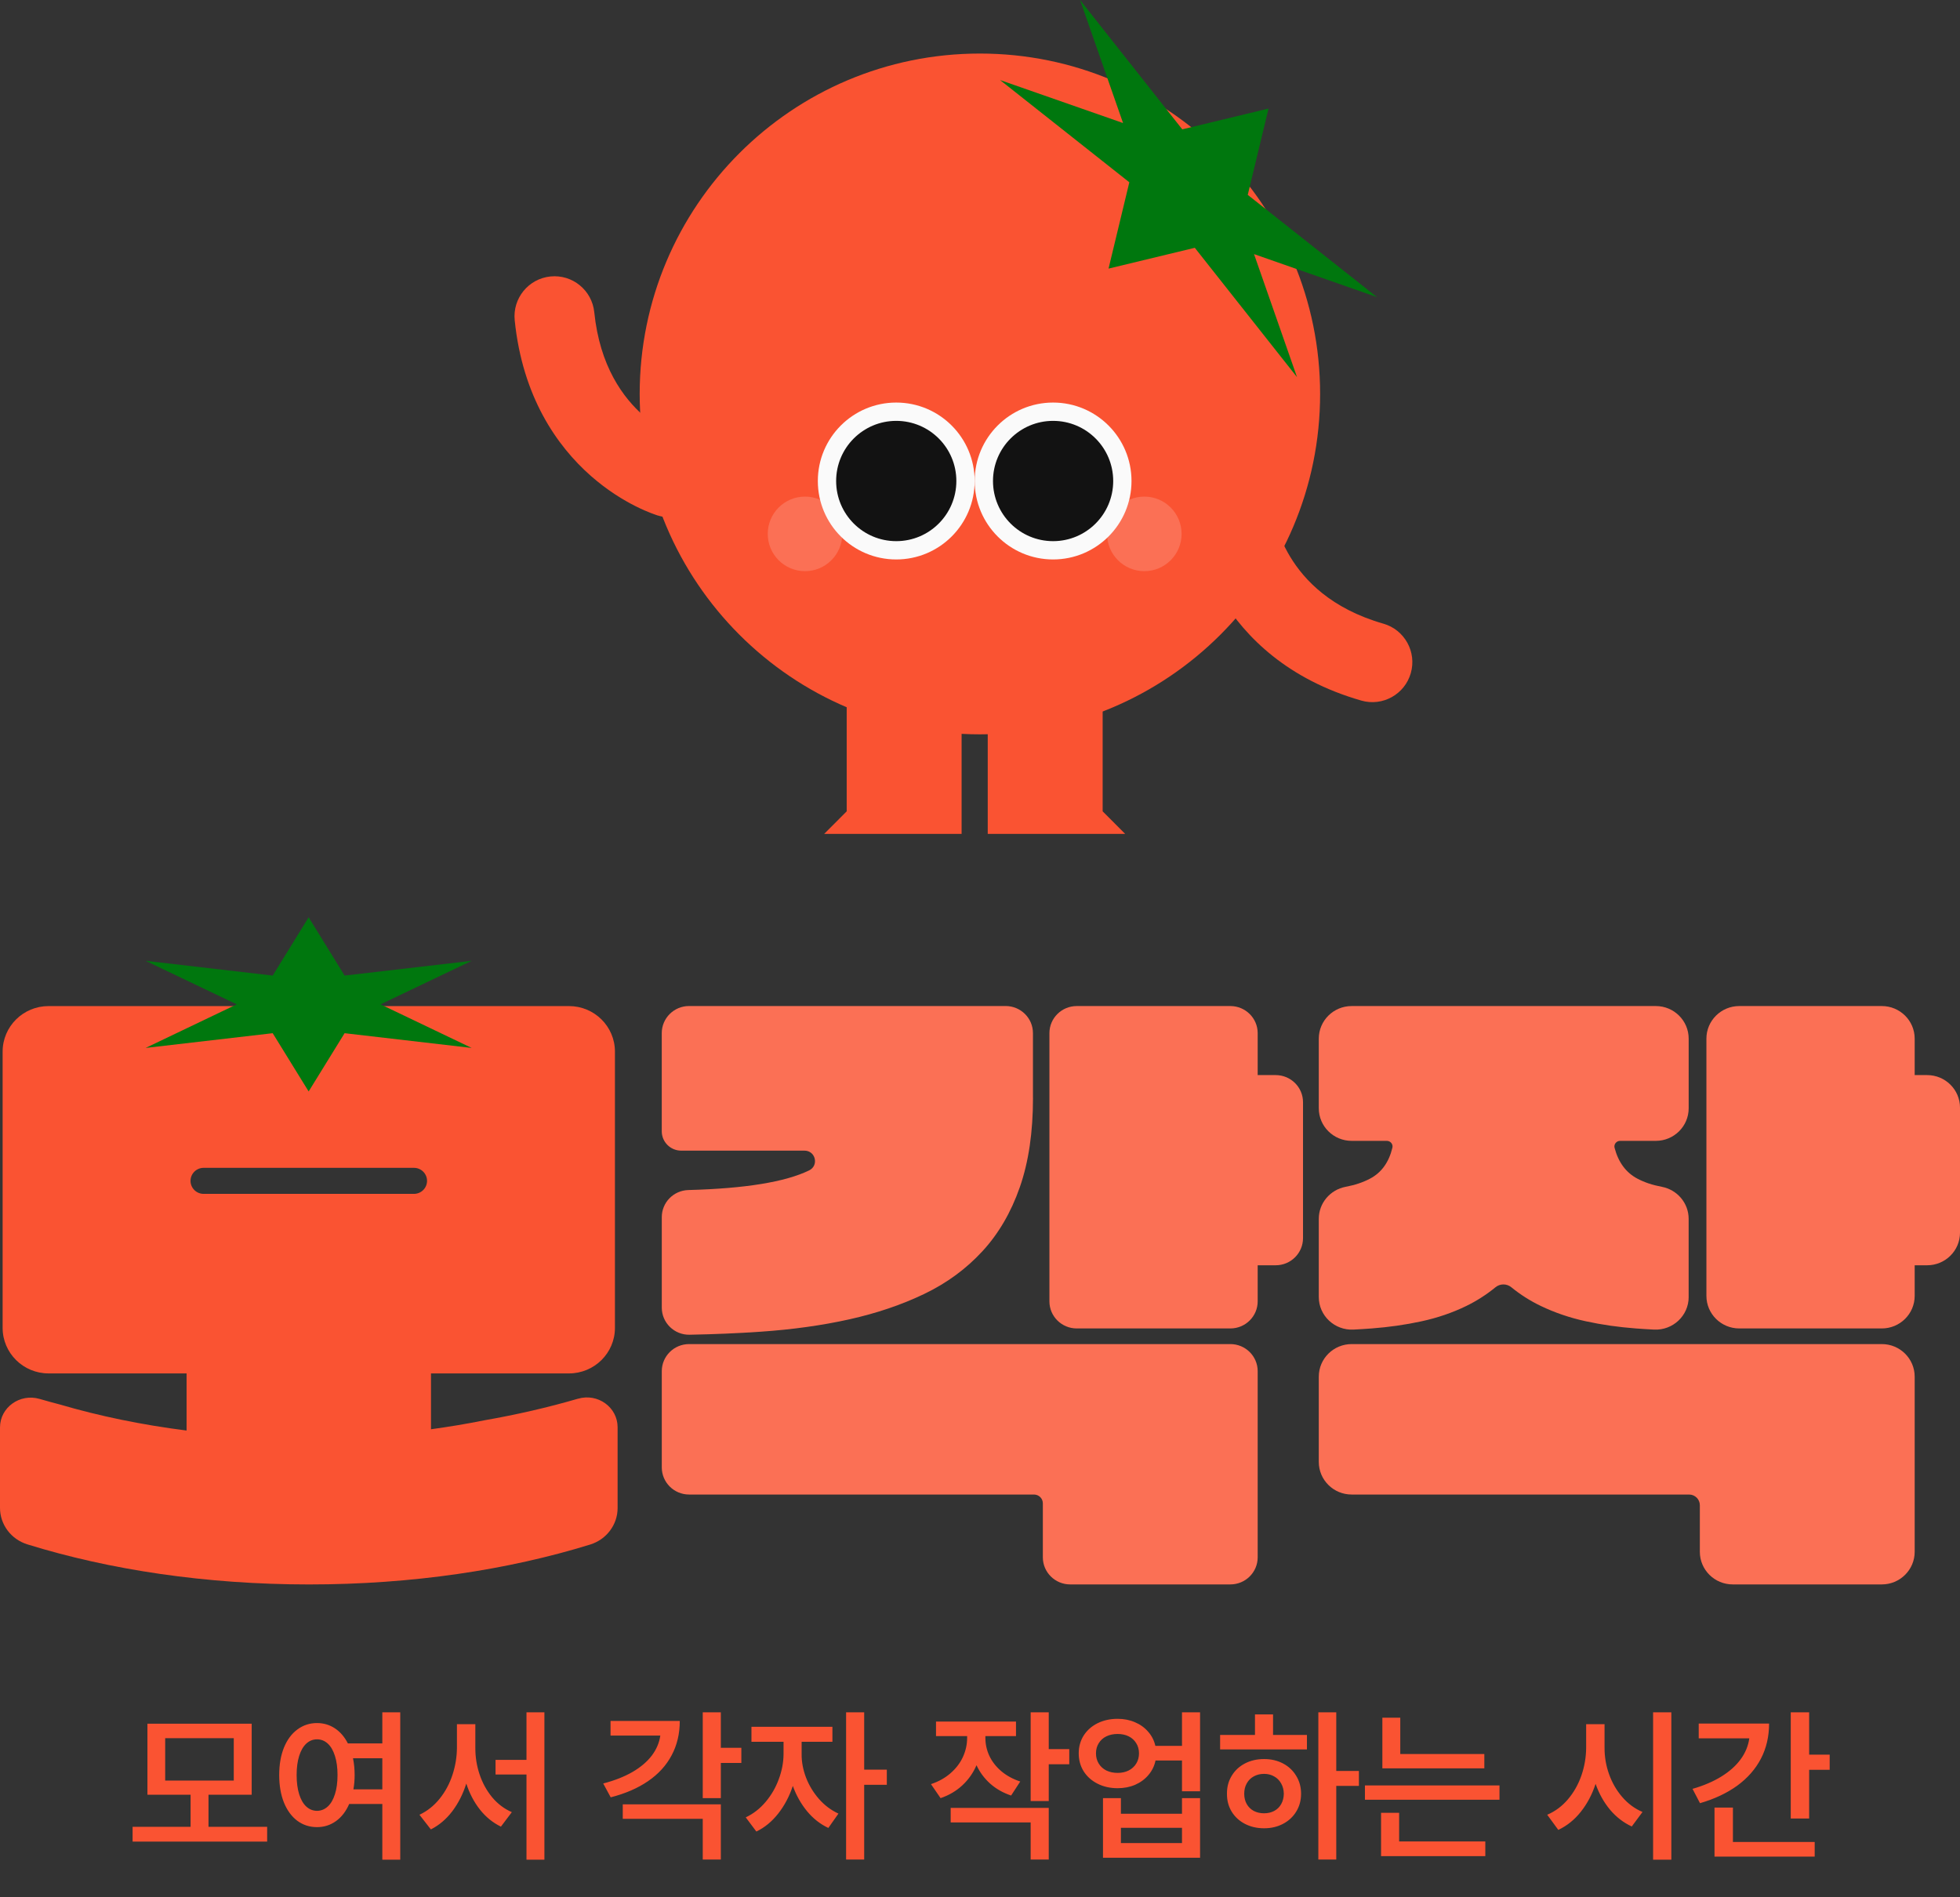
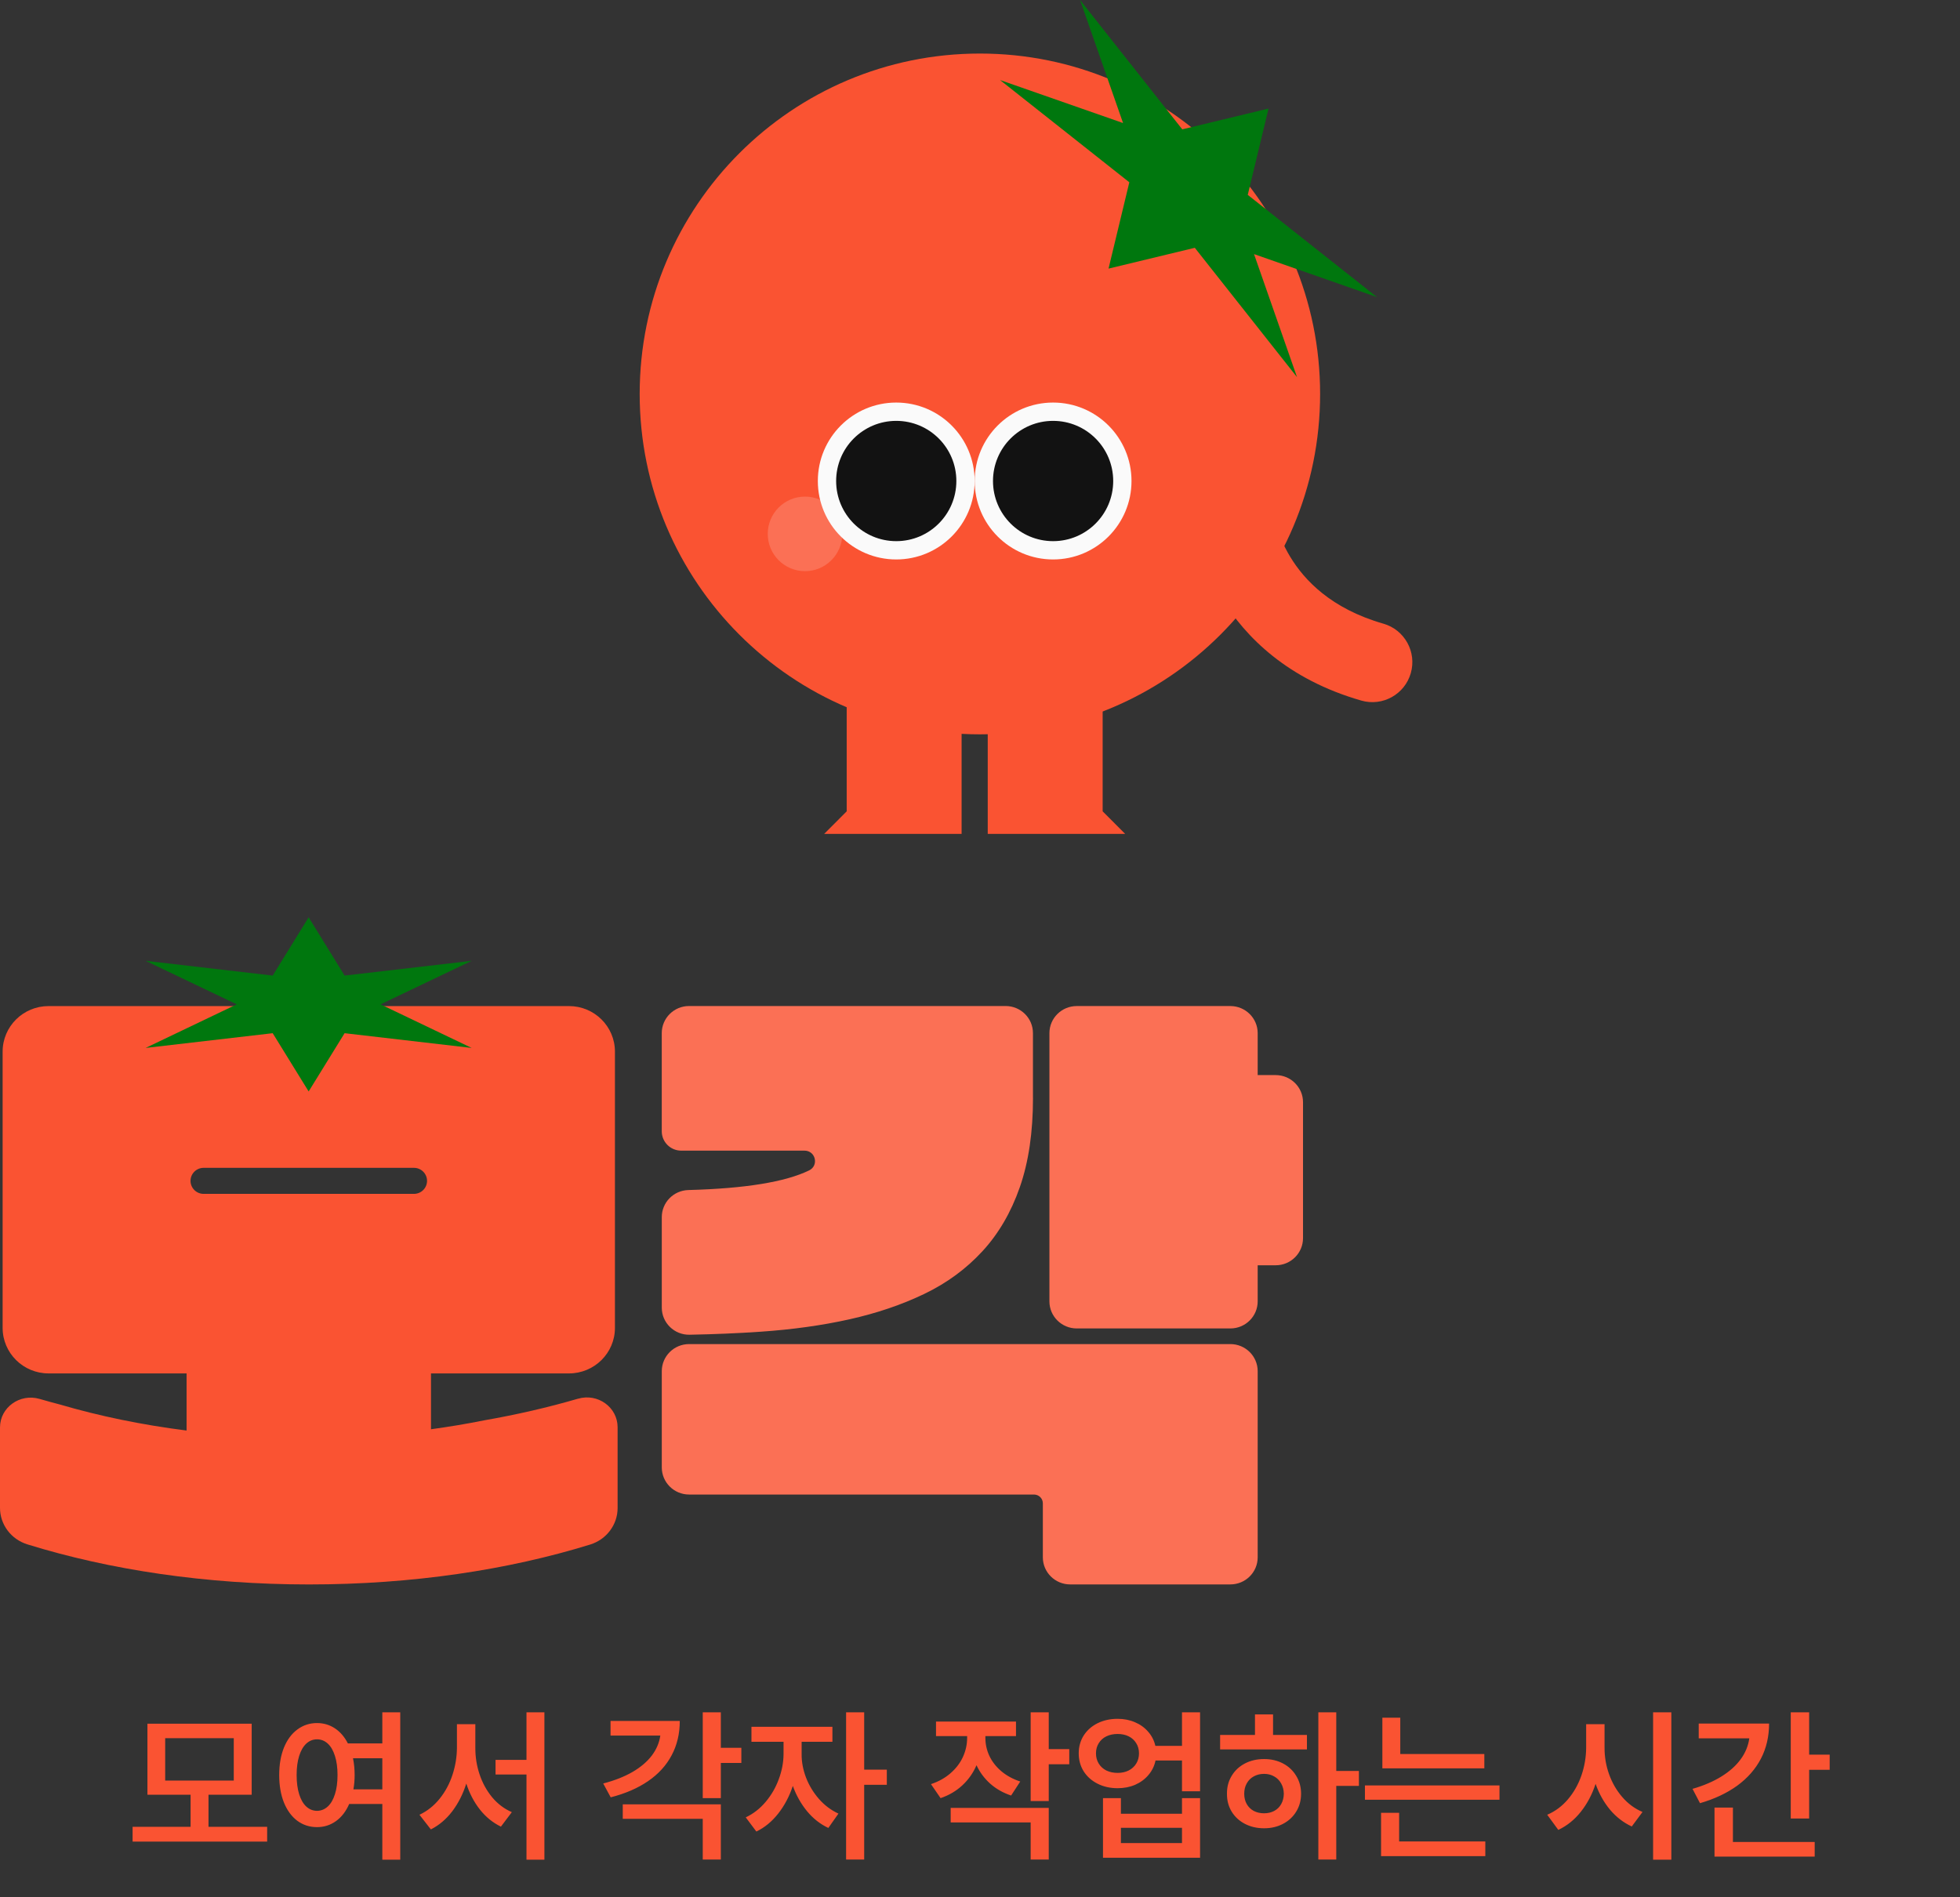
<svg xmlns="http://www.w3.org/2000/svg" width="188" height="182" viewBox="0 0 188 182" fill="none">
  <rect x="0" y="0" width="188" height="182" fill="#333333" stroke="none" />
-   <path d="M65.351 42.116C67.378 42.724 68.53 44.861 67.924 46.891C67.318 48.922 65.181 50.077 63.151 49.47L64.249 45.792C63.154 49.458 63.149 49.469 63.147 49.468C63.146 49.468 63.144 49.468 63.142 49.467C63.139 49.466 63.136 49.465 63.133 49.464C63.126 49.462 63.119 49.46 63.111 49.458C63.095 49.453 63.077 49.447 63.056 49.441C63.015 49.427 62.964 49.411 62.904 49.39C62.785 49.35 62.63 49.294 62.443 49.222C62.071 49.078 61.571 48.866 60.982 48.571C59.809 47.983 58.257 47.05 56.662 45.644C53.413 42.78 50.118 38.059 49.37 30.731C49.154 28.622 50.688 26.738 52.795 26.522C54.902 26.306 56.785 27.841 57.001 29.95C57.532 35.149 59.77 38.154 61.733 39.884C62.743 40.775 63.717 41.357 64.418 41.708C64.767 41.883 65.041 41.997 65.209 42.062C65.292 42.094 65.349 42.114 65.373 42.122C65.379 42.124 65.383 42.126 65.386 42.127C65.383 42.126 65.379 42.125 65.373 42.123C65.37 42.122 65.366 42.12 65.362 42.119C65.359 42.118 65.357 42.118 65.355 42.117C65.353 42.117 65.352 42.116 65.351 42.116Z" fill="#FA5332" />
  <path d="M117.956 46.082C120.059 45.843 121.958 47.355 122.199 49.459C122.199 49.458 122.198 49.456 122.198 49.455C122.198 49.452 122.198 49.45 122.197 49.448C122.197 49.443 122.196 49.439 122.196 49.436C122.195 49.429 122.194 49.425 122.194 49.423C122.194 49.418 122.194 49.423 122.196 49.436C122.2 49.462 122.209 49.52 122.226 49.608C122.261 49.785 122.325 50.075 122.435 50.449C122.657 51.202 123.058 52.264 123.756 53.417C125.111 55.655 127.672 58.39 132.692 59.831C134.728 60.415 135.905 62.54 135.321 64.578C134.737 66.616 132.613 67.794 130.577 67.209C123.501 65.178 119.439 61.1 117.195 57.395C116.093 55.575 115.45 53.882 115.078 52.623C114.892 51.991 114.772 51.461 114.696 51.069C114.658 50.872 114.63 50.709 114.612 50.585C114.602 50.522 114.595 50.469 114.589 50.426C114.586 50.405 114.584 50.386 114.582 50.37C114.581 50.361 114.58 50.354 114.579 50.347C114.579 50.343 114.578 50.34 114.578 50.337C114.578 50.335 114.578 50.333 114.577 50.332C114.577 50.33 114.585 50.327 118.388 49.895L114.577 50.328C114.338 48.222 115.851 46.32 117.956 46.082Z" fill="#FA5332" />
  <path d="M93.99 70.447C112.013 70.447 126.623 55.827 126.623 37.792C126.623 19.757 112.013 5.137 93.99 5.137C75.968 5.137 61.357 19.757 61.357 37.792C61.357 55.827 75.968 70.447 93.99 70.447Z" fill="#FA5332" />
  <path d="M120.284 24.377L124.408 36.18L114.604 23.772L106.329 25.768L108.323 17.487L95.924 7.679L107.722 11.803L103.598 0L113.402 12.408L121.677 10.412L119.683 18.694L132.082 28.504L120.284 24.377Z" fill="#00770E" />
  <path d="M77.215 54.794C79.19 54.794 80.79 53.193 80.79 51.217C80.79 49.241 79.19 47.64 77.215 47.64C75.241 47.64 73.641 49.241 73.641 51.217C73.641 53.193 75.241 54.794 77.215 54.794Z" fill="#FB7055" />
-   <path d="M109.762 54.794C111.736 54.794 113.337 53.193 113.337 51.217C113.337 49.241 111.736 47.64 109.762 47.64C107.788 47.64 106.188 49.241 106.188 51.217C106.188 53.193 107.788 54.794 109.762 54.794Z" fill="#FB7055" />
  <path d="M85.966 53.67C90.12 53.67 93.487 50.3 93.487 46.144C93.487 41.988 90.12 38.618 85.966 38.618C81.812 38.618 78.445 41.988 78.445 46.144C78.445 50.3 81.812 53.67 85.966 53.67Z" fill="#FAFAFA" />
  <path d="M85.967 51.914C89.151 51.914 91.732 49.331 91.732 46.145C91.732 42.958 89.151 40.375 85.967 40.375C82.782 40.375 80.201 42.958 80.201 46.145C80.201 49.331 82.782 51.914 85.967 51.914Z" fill="#121212" />
  <path d="M101.011 53.67C105.165 53.67 108.532 50.3 108.532 46.144C108.532 41.988 105.165 38.618 101.011 38.618C96.857 38.618 93.49 41.988 93.49 46.144C93.49 50.3 96.857 53.67 101.011 53.67Z" fill="#FAFAFA" />
  <path d="M101.012 51.914C104.196 51.914 106.777 49.331 106.777 46.145C106.777 42.958 104.196 40.375 101.012 40.375C97.827 40.375 95.246 42.958 95.246 46.145C95.246 49.331 97.827 51.914 101.012 51.914Z" fill="#121212" />
  <path d="M81.214 67.304V77.833L79.051 80H92.236V67.304" fill="#FA5332" />
  <path d="M105.764 67.304V77.833L107.927 80H94.742V67.304" fill="#FA5332" />
  <path d="M99.083 105.323C99.083 108.613 98.664 111.468 97.822 113.883C96.981 116.298 95.784 118.35 94.23 120.037C92.677 121.724 90.818 123.09 88.653 124.13C86.489 125.17 84.094 125.982 81.469 126.567C78.845 127.151 76.009 127.545 72.962 127.754C70.747 127.907 68.472 128.001 66.137 128.044C64.675 128.069 63.478 126.895 63.478 125.445V116.76C63.478 115.354 64.609 114.202 66.027 114.164C71.462 114.02 75.322 113.392 77.609 112.28C78.567 111.815 78.233 110.384 77.165 110.384C73.854 110.384 68.248 110.384 65.343 110.384C64.31 110.384 63.475 109.553 63.475 108.528V99.109C63.475 97.675 64.647 96.51 66.096 96.51H96.458C97.904 96.51 99.079 97.672 99.079 99.109V105.32L99.083 105.323ZM118.013 151.997H102.649C101.203 151.997 100.028 150.835 100.028 149.398V144.218C100.028 143.752 99.647 143.374 99.177 143.374H66.099C64.653 143.374 63.478 142.212 63.478 140.775V131.54C63.478 130.106 64.65 128.941 66.099 128.941H118.013C119.459 128.941 120.635 130.103 120.635 131.54V149.398C120.635 150.832 119.463 151.997 118.013 151.997ZM118.013 127.441H103.28C101.833 127.441 100.658 126.279 100.658 124.842V99.112C100.658 97.678 101.83 96.513 103.28 96.513H118.013C119.459 96.513 120.635 97.675 120.635 99.112V103.136H122.361C123.808 103.136 124.983 104.298 124.983 105.735V118.781C124.983 120.215 123.811 121.381 122.361 121.381H120.635V124.842C120.635 126.276 119.463 127.441 118.013 127.441Z" fill="#FB7055" />
-   <path d="M161.975 124.426C161.975 126.217 160.459 127.638 158.654 127.551C158.065 127.522 157.482 127.485 156.902 127.441C155.242 127.316 153.647 127.088 152.113 126.754C150.578 126.42 149.141 125.932 147.796 125.286C146.766 124.792 145.824 124.192 144.967 123.492C144.522 123.127 143.886 123.127 143.442 123.492C142.588 124.192 141.655 124.792 140.644 125.286C139.32 125.932 137.893 126.42 136.358 126.754C134.824 127.088 133.23 127.316 131.569 127.441C130.989 127.485 130.403 127.522 129.817 127.551C128.012 127.638 126.496 126.217 126.496 124.426V116.926C126.496 115.417 127.586 114.133 129.08 113.851C129.965 113.686 130.74 113.427 131.411 113.07C132.508 112.492 133.223 111.502 133.557 110.099C133.636 109.765 133.371 109.446 133.025 109.446H129.65C127.908 109.446 126.496 108.047 126.496 106.319V99.64C126.496 97.912 127.908 96.513 129.65 96.513H158.821C160.563 96.513 161.975 97.912 161.975 99.64V106.319C161.975 108.047 160.563 109.446 158.821 109.446H155.396C155.046 109.446 154.778 109.774 154.867 110.112C155.232 111.505 155.963 112.492 157.056 113.07C157.728 113.427 158.503 113.686 159.388 113.851C160.882 114.133 161.972 115.417 161.972 116.926V124.426H161.975ZM180.499 151.997H166.2C164.458 151.997 163.046 150.597 163.046 148.869V144.399C163.046 143.833 162.583 143.374 162.013 143.374H129.65C127.908 143.374 126.496 141.975 126.496 140.247V132.068C126.496 130.34 127.908 128.941 129.65 128.941H180.499C182.241 128.941 183.653 130.34 183.653 132.068V148.869C183.653 150.597 182.241 151.997 180.499 151.997ZM180.499 127.441H166.83C165.088 127.441 163.676 126.042 163.676 124.314V99.64C163.676 97.912 165.088 96.513 166.83 96.513H180.499C182.241 96.513 183.653 97.912 183.653 99.64V103.136H184.847C186.59 103.136 188.001 104.535 188.001 106.263V118.253C188.001 119.981 186.59 121.381 184.847 121.381H183.653V124.314C183.653 126.042 182.241 127.441 180.499 127.441Z" fill="#FB7055" />
  <path d="M55.443 134.18C52.594 135.011 49.576 135.711 46.419 136.26C44.771 136.595 43.072 136.873 41.34 137.113V131.755H54.576C57.012 131.755 58.984 129.8 58.984 127.385V100.886C58.984 98.471 57.012 96.516 54.576 96.516H4.66C2.225 96.516 0.252 98.471 0.252 100.886V127.385C0.252 129.8 2.225 131.755 4.66 131.755H17.897V137.235C13.609 136.692 9.544 135.851 5.794 134.751C5.12 134.576 4.455 134.392 3.8 134.202C1.906 133.652 0 135.014 0 136.941V144.652C0 146.254 1.062 147.673 2.631 148.157C10.492 150.594 19.74 152 29.647 152C39.553 152 48.757 150.6 56.605 148.173C58.175 147.688 59.24 146.27 59.24 144.667V136.923C59.24 134.998 57.337 133.63 55.446 134.183L55.443 134.18ZM19.535 112.033H39.701C40.397 112.033 40.961 112.592 40.961 113.283C40.961 113.973 40.397 114.532 39.701 114.532H19.535C18.839 114.532 18.275 113.973 18.275 113.283C18.275 112.592 18.839 112.033 19.535 112.033Z" fill="#FA5332" />
  <path d="M36.502 96.35L45.241 100.531L33.053 99.117L29.605 104.706L26.156 99.117L13.969 100.531L22.707 96.35L13.969 92.175L26.156 93.589L29.605 88L33.053 93.589L45.241 92.175L36.502 96.35Z" fill="#00770E" />
  <path d="M25.625 176.672H12.719V175.25H18.281V172.172H14.141V165.359H24.141V172.172H20V175.25H25.625V176.672ZM22.422 170.812V166.75H15.844V170.812H22.422ZM30.406 165.297C31.042 165.297 31.615 165.466 32.125 165.805C32.635 166.143 33.05 166.625 33.367 167.25H36.672V164.266H38.391V178.406H36.672V173.062H33.492C33.185 173.771 32.763 174.318 32.227 174.703C31.69 175.089 31.083 175.281 30.406 175.281C29.698 175.281 29.068 175.078 28.516 174.672C27.969 174.26 27.542 173.677 27.234 172.922C26.932 172.167 26.781 171.286 26.781 170.281C26.781 169.281 26.932 168.406 27.234 167.656C27.542 166.901 27.971 166.32 28.523 165.914C29.076 165.503 29.703 165.297 30.406 165.297ZM28.453 170.281C28.453 170.995 28.534 171.609 28.695 172.125C28.857 172.641 29.083 173.034 29.375 173.305C29.672 173.576 30.016 173.714 30.406 173.719C30.797 173.714 31.141 173.576 31.438 173.305C31.734 173.034 31.963 172.641 32.125 172.125C32.292 171.609 32.375 170.995 32.375 170.281C32.375 169.573 32.292 168.961 32.125 168.445C31.963 167.93 31.734 167.536 31.438 167.266C31.141 166.995 30.797 166.859 30.406 166.859C30.016 166.859 29.672 166.997 29.375 167.273C29.083 167.544 28.857 167.938 28.695 168.453C28.534 168.964 28.453 169.573 28.453 170.281ZM33.859 168.672C33.964 169.177 34.016 169.714 34.016 170.281C34.016 170.766 33.977 171.224 33.898 171.656H36.672V168.672H33.859ZM45.594 167.656C45.589 168.542 45.724 169.396 46 170.219C46.276 171.042 46.677 171.773 47.203 172.414C47.734 173.049 48.365 173.526 49.094 173.844L48.047 175.234C47.266 174.854 46.594 174.307 46.031 173.594C45.469 172.88 45.034 172.049 44.727 171.102C44.409 172.107 43.961 172.992 43.383 173.758C42.805 174.518 42.12 175.099 41.328 175.5L40.234 174.094C40.979 173.745 41.622 173.234 42.164 172.562C42.706 171.891 43.117 171.128 43.398 170.273C43.68 169.419 43.823 168.547 43.828 167.656V165.406H45.594V167.656ZM47.531 168.828H50.5V164.266H52.219V178.406H50.5V170.234H47.531V168.828ZM69.141 167.672H71.109V169.125H69.141V172.5H67.406V164.266H69.141V167.672ZM57.859 171.094C58.943 170.812 59.878 170.445 60.664 169.992C61.45 169.534 62.068 169.01 62.516 168.422C62.964 167.828 63.237 167.188 63.336 166.5H58.562V165.094H65.203C65.203 166.318 64.943 167.417 64.422 168.391C63.906 169.365 63.154 170.19 62.164 170.867C61.18 171.544 59.984 172.062 58.578 172.422L57.859 171.094ZM59.734 173.094H69.141V178.391H67.406V174.484H59.734V173.094ZM76.891 168.281C76.885 169.016 77.023 169.758 77.305 170.508C77.591 171.258 78.003 171.943 78.539 172.562C79.076 173.177 79.703 173.651 80.422 173.984L79.453 175.359C78.677 174.995 77.997 174.461 77.414 173.758C76.831 173.049 76.375 172.24 76.047 171.328C75.719 172.323 75.253 173.206 74.648 173.977C74.044 174.747 73.344 175.323 72.547 175.703L71.531 174.344C72.26 174 72.898 173.503 73.445 172.852C73.992 172.201 74.412 171.474 74.703 170.672C75 169.87 75.151 169.073 75.156 168.281V167.094H72.078V165.656H79.844V167.094H76.891V168.281ZM81.156 164.266H82.891V169.766H85.062V171.219H82.891V178.391H81.156V164.266ZM94.516 166.719C94.516 167.312 94.641 167.883 94.891 168.43C95.146 168.977 95.523 169.466 96.023 169.898C96.529 170.331 97.141 170.667 97.859 170.906L96.984 172.25C96.208 171.99 95.539 171.609 94.977 171.109C94.419 170.609 93.982 170.021 93.664 169.344C93.346 170.083 92.893 170.727 92.305 171.273C91.721 171.815 91.026 172.224 90.219 172.5L89.297 171.156C90.031 170.911 90.659 170.56 91.18 170.102C91.706 169.643 92.102 169.122 92.367 168.539C92.633 167.951 92.766 167.344 92.766 166.719V166.547H89.781V165.156H97.453V166.547H94.516V166.719ZM91.188 173.438H100.594V178.391H98.859V174.828H91.188V173.438ZM98.859 164.266H100.594V167.797H102.562V169.25H100.594V172.781H98.859V164.266ZM107.203 164.891C107.807 164.891 108.362 165 108.867 165.219C109.372 165.432 109.794 165.737 110.133 166.133C110.477 166.523 110.706 166.974 110.82 167.484H113.375V164.266H115.109V171.844H113.375V168.891H110.836C110.727 169.417 110.5 169.88 110.156 170.281C109.818 170.682 109.393 170.995 108.883 171.219C108.372 171.438 107.812 171.547 107.203 171.547C106.49 171.547 105.849 171.404 105.281 171.117C104.714 170.831 104.268 170.435 103.945 169.93C103.628 169.419 103.469 168.844 103.469 168.203C103.469 167.568 103.628 166.997 103.945 166.492C104.268 165.987 104.714 165.594 105.281 165.312C105.849 165.031 106.49 164.891 107.203 164.891ZM105.125 168.203C105.125 168.573 105.214 168.901 105.391 169.188C105.568 169.474 105.812 169.695 106.125 169.852C106.443 170.003 106.802 170.078 107.203 170.078C107.594 170.078 107.943 170.003 108.25 169.852C108.562 169.695 108.807 169.474 108.984 169.188C109.161 168.901 109.25 168.573 109.25 168.203C109.25 167.833 109.161 167.508 108.984 167.227C108.807 166.94 108.565 166.721 108.258 166.57C107.951 166.419 107.599 166.344 107.203 166.344C106.797 166.344 106.438 166.419 106.125 166.57C105.812 166.721 105.568 166.94 105.391 167.227C105.214 167.508 105.125 167.833 105.125 168.203ZM105.797 172.5H107.516V174H113.375V172.5H115.109V178.219H105.797V172.5ZM113.375 176.812V175.344H107.516V176.812H113.375ZM128.172 169.891H130.344V171.328H128.172V178.391H126.453V164.266H128.172V169.891ZM117.031 166.438H120.375V164.469H122.109V166.438H125.359V167.828H117.031V166.438ZM117.688 172.078C117.682 171.438 117.833 170.865 118.141 170.359C118.448 169.849 118.872 169.453 119.414 169.172C119.956 168.891 120.568 168.75 121.25 168.75C121.922 168.75 122.526 168.891 123.062 169.172C123.599 169.453 124.021 169.849 124.328 170.359C124.641 170.865 124.797 171.438 124.797 172.078C124.797 172.719 124.641 173.292 124.328 173.797C124.021 174.297 123.599 174.688 123.062 174.969C122.526 175.25 121.922 175.391 121.25 175.391C120.568 175.391 119.956 175.25 119.414 174.969C118.872 174.688 118.448 174.297 118.141 173.797C117.833 173.292 117.682 172.719 117.688 172.078ZM119.344 172.078C119.344 172.453 119.424 172.784 119.586 173.07C119.747 173.352 119.971 173.57 120.258 173.727C120.549 173.878 120.88 173.953 121.25 173.953C121.609 173.953 121.932 173.878 122.219 173.727C122.505 173.576 122.729 173.357 122.891 173.07C123.052 172.784 123.135 172.453 123.141 172.078C123.135 171.703 123.049 171.372 122.883 171.086C122.721 170.794 122.497 170.57 122.211 170.414C121.93 170.253 121.609 170.172 121.25 170.172C120.88 170.172 120.549 170.253 120.258 170.414C119.971 170.57 119.747 170.794 119.586 171.086C119.424 171.372 119.344 171.703 119.344 172.078ZM142.375 169.641H132.594V164.781H134.312V168.266H142.375V169.641ZM130.922 171.281H143.828V172.656H130.922V171.281ZM132.469 173.906H134.203V176.656H142.469V178.062H132.469V173.906ZM153.906 167.656C153.901 168.526 154.044 169.372 154.336 170.195C154.628 171.018 155.049 171.75 155.602 172.391C156.154 173.031 156.802 173.51 157.547 173.828L156.516 175.219C155.719 174.849 155.023 174.312 154.43 173.609C153.841 172.901 153.38 172.076 153.047 171.133C152.714 172.148 152.242 173.039 151.633 173.805C151.029 174.57 150.307 175.151 149.469 175.547L148.406 174.094C149.172 173.766 149.836 173.271 150.398 172.609C150.961 171.943 151.391 171.18 151.688 170.32C151.984 169.461 152.135 168.573 152.141 167.656V165.406H153.906V167.656ZM158.562 164.266H160.312V178.406H158.562V164.266ZM173.531 168.328H175.5V169.781H173.531V174.453H171.766V164.266H173.531V168.328ZM162.344 171.609C163.411 171.302 164.336 170.906 165.117 170.422C165.898 169.938 166.513 169.388 166.961 168.773C167.414 168.154 167.69 167.484 167.789 166.766H162.938V165.344H169.688C169.688 166.583 169.427 167.706 168.906 168.711C168.385 169.711 167.63 170.573 166.641 171.297C165.651 172.016 164.458 172.578 163.062 172.984L162.344 171.609ZM164.453 173.406H166.219V176.703H174.062V178.109H164.453V173.406Z" fill="#FA5332" />
</svg>